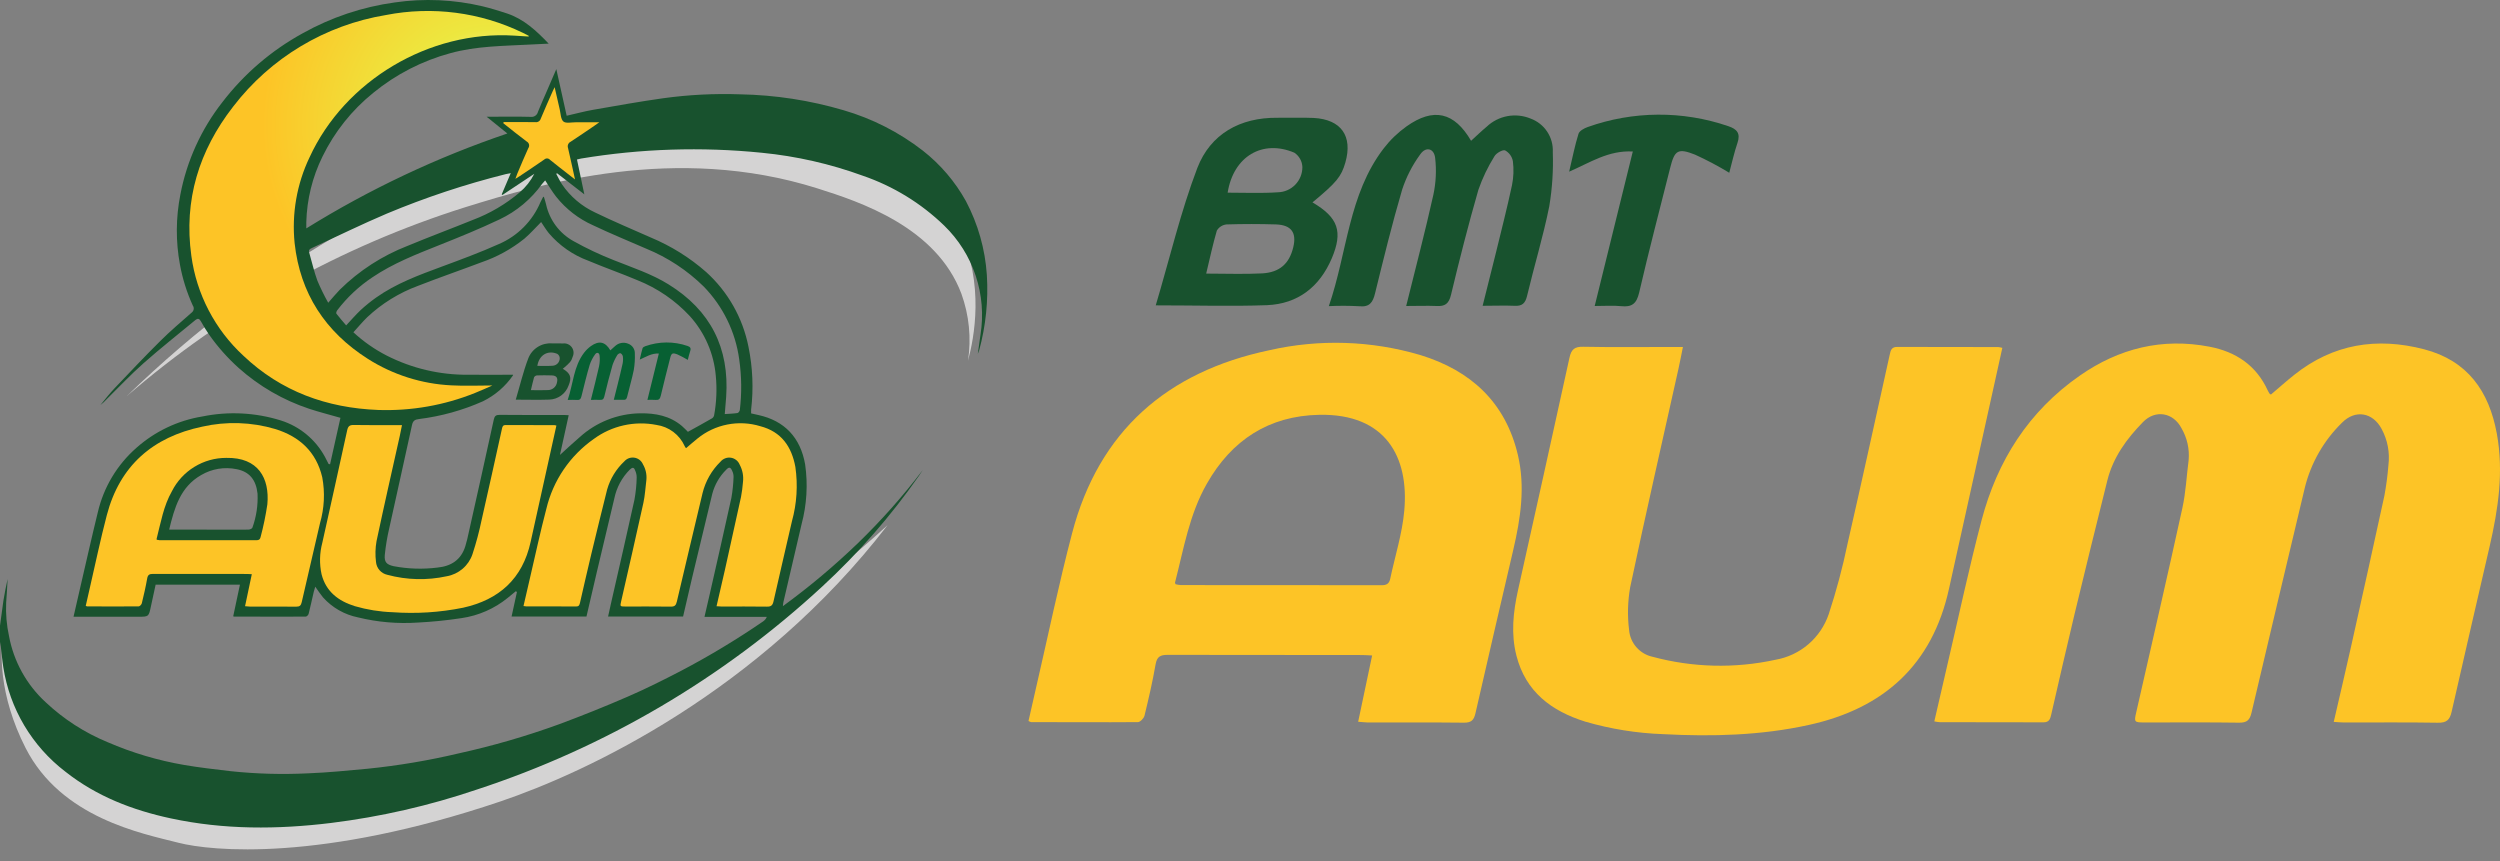
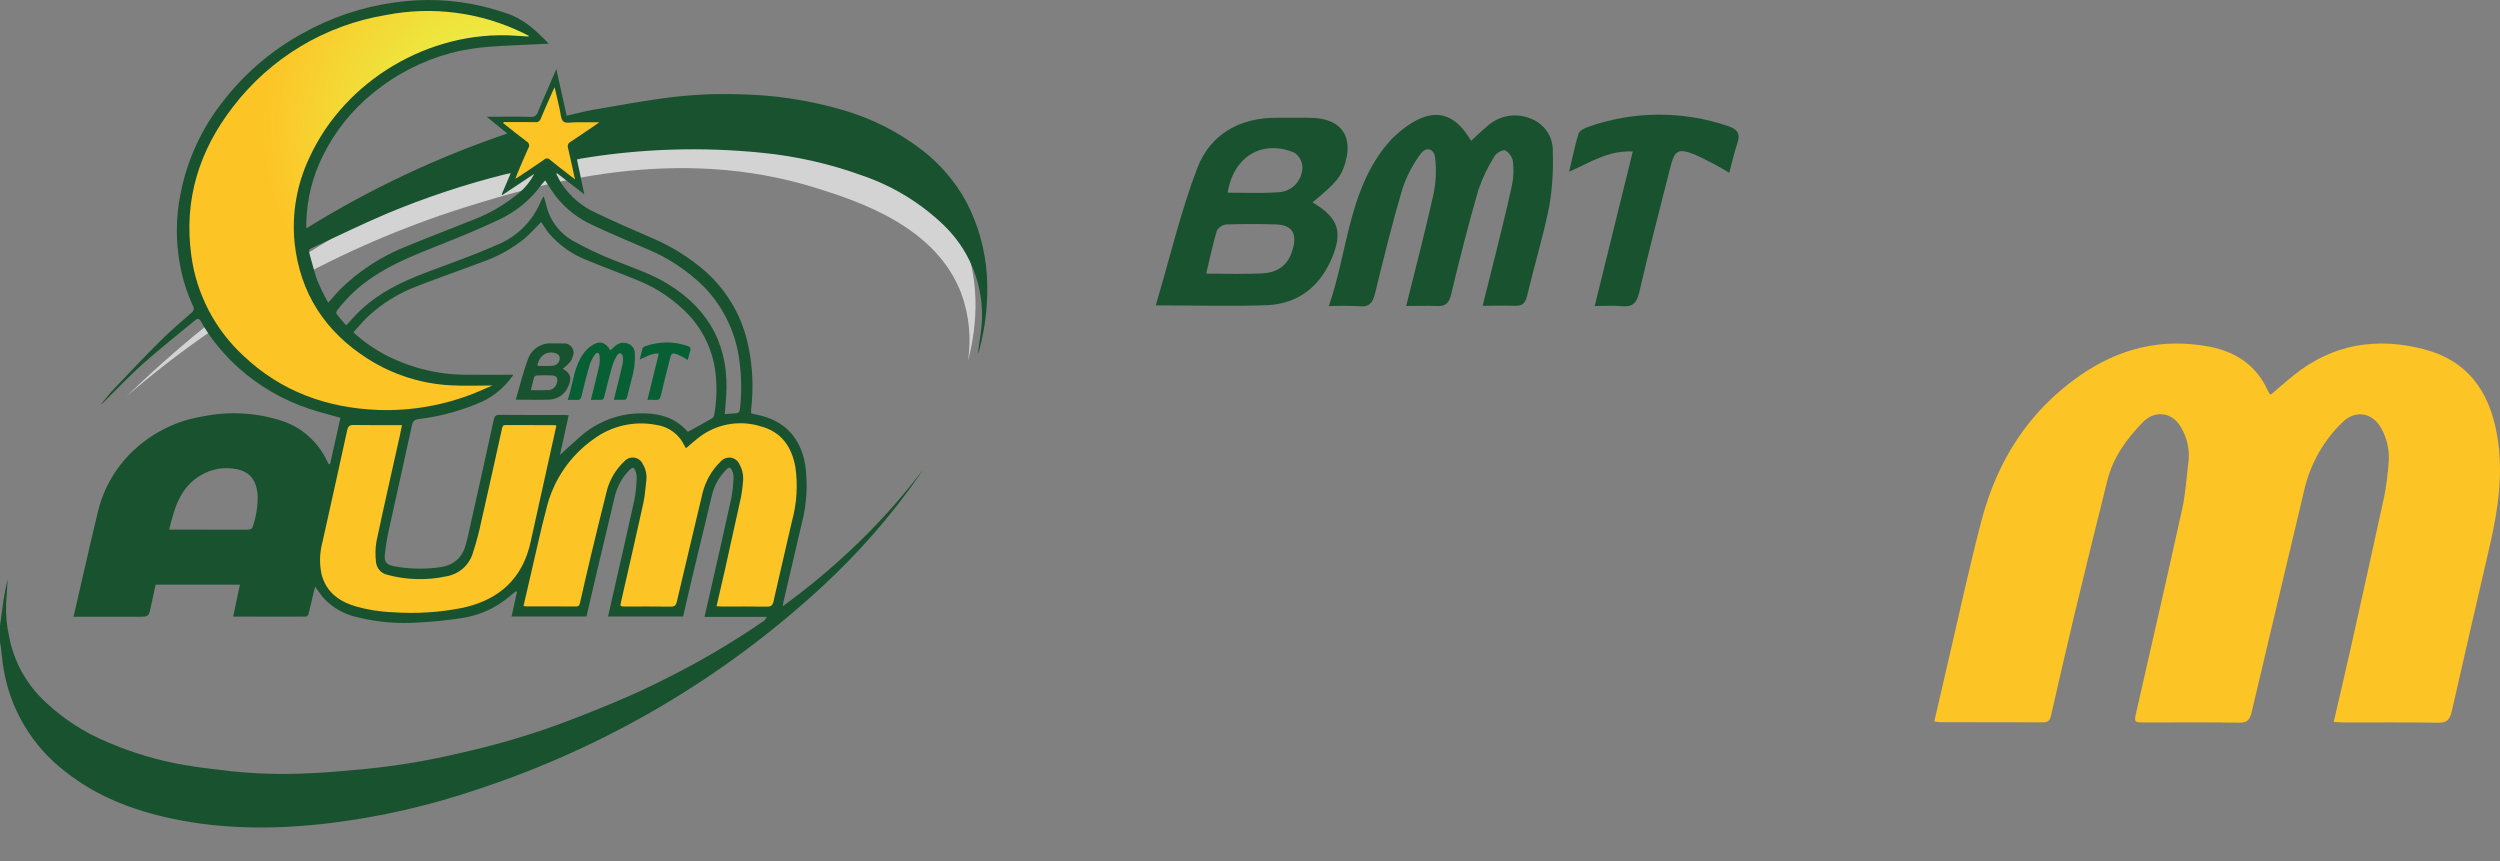
<svg xmlns="http://www.w3.org/2000/svg" width="148" height="51" viewBox="0 0 148 51" fill="none">
  <rect x="0" y="0" width="148" height="51" fill="#808080" stroke="none" />
  <path d="M7.487 23.467C15.968 15.238 24.289 11.339 29.348 9.444C40.836 5.141 46.917 6.912 48.33 7.364C50.472 8.05 54.836 9.449 56.808 13.656C58.3 16.843 57.663 20.016 57.306 21.354C57.508 20.021 57.373 18.658 56.915 17.39C55.433 13.447 50.938 11.955 48.384 11.15C39.99 8.501 32.021 10.874 27.535 12.27C20.158 14.595 13.335 18.405 7.487 23.467Z" fill="#D4D3D3" />
-   <path d="M52.543 31.092C44.953 40.938 34.751 45.712 29.632 47.443C19.004 51.033 12.526 50.394 10.556 49.889C8.377 49.333 3.624 48.422 1.515 44.281C-0.082 41.145 -0.043 38.485 0.271 37.138C0.168 38.129 0.629 39.379 1.373 40.838C3.221 44.464 7.799 45.392 10.379 46.115C18.852 48.489 26.742 45.857 31.18 44.315C35.714 42.734 44.892 38.088 52.543 31.092Z" fill="#D4D3D3" />
-   <path d="M31.297 2.163L31.303 2.118C31.183 2.058 31.064 1.993 30.945 1.935C28.431 0.72 25.592 0.353 22.852 0.888C19.253 1.48 16.015 3.422 13.798 6.318C11.785 8.912 10.87 11.848 11.328 15.141C11.635 17.41 12.724 19.502 14.407 21.055C16.638 23.174 19.35 24.151 22.389 24.269C24.35 24.337 26.304 23.993 28.125 23.261C28.476 23.124 28.817 22.963 29.148 22.82C28.338 22.82 27.527 22.857 26.72 22.812C24.963 22.727 23.259 22.185 21.774 21.241C19.262 19.644 17.769 17.373 17.443 14.396C17.265 12.654 17.571 10.896 18.326 9.315C20.414 4.762 25.422 1.79 30.448 2.109L31.297 2.163Z" fill="black" />
  <path d="M30.991 35.878C31.043 35.891 31.095 35.9 31.148 35.906C32.135 35.906 33.123 35.907 34.109 35.91C34.271 35.91 34.303 35.816 34.332 35.69C34.551 34.729 34.771 33.767 35.001 32.808C35.307 31.532 35.619 30.259 35.938 28.989C36.121 28.35 36.474 27.772 36.959 27.318C37.032 27.234 37.125 27.171 37.23 27.133C37.335 27.095 37.447 27.084 37.557 27.102C37.667 27.12 37.77 27.165 37.858 27.233C37.946 27.302 38.015 27.391 38.058 27.493C38.22 27.77 38.292 28.089 38.263 28.408C38.207 28.865 38.184 29.33 38.084 29.781C37.656 31.73 37.206 33.675 36.765 35.62C36.702 35.902 36.705 35.913 37.004 35.913C37.904 35.913 38.803 35.906 39.702 35.919C39.931 35.923 40.013 35.847 40.064 35.628C40.565 33.483 41.078 31.342 41.587 29.199C41.761 28.492 42.129 27.847 42.65 27.338C42.724 27.249 42.82 27.181 42.928 27.14C43.036 27.099 43.153 27.087 43.267 27.105C43.381 27.122 43.489 27.169 43.579 27.241C43.67 27.313 43.74 27.407 43.784 27.514C43.955 27.829 44.025 28.189 43.983 28.544C43.959 28.838 43.92 29.13 43.867 29.419C43.557 30.857 43.239 32.293 42.916 33.727C42.756 34.44 42.588 35.15 42.418 35.889C42.537 35.895 42.627 35.906 42.72 35.906C43.611 35.906 44.503 35.897 45.394 35.913C45.643 35.917 45.739 35.836 45.791 35.599C46.149 34.017 46.519 32.437 46.881 30.857C47.17 29.811 47.239 28.716 47.084 27.642C46.862 26.433 46.249 25.553 45.004 25.23C44.373 25.037 43.704 25.003 43.056 25.131C42.408 25.258 41.802 25.542 41.29 25.959C41.061 26.142 40.841 26.337 40.62 26.525C40.604 26.516 40.589 26.505 40.576 26.492C40.558 26.465 40.543 26.437 40.53 26.408C40.38 26.076 40.149 25.787 39.858 25.567C39.566 25.348 39.224 25.206 38.863 25.155C38.221 25.028 37.559 25.036 36.919 25.178C36.28 25.321 35.677 25.595 35.15 25.984C33.739 26.974 32.74 28.447 32.341 30.123C31.987 31.468 31.697 32.83 31.38 34.184C31.252 34.742 31.126 35.298 30.991 35.878Z" fill="black" />
  <path d="M32.937 25.191C32.898 25.179 32.858 25.171 32.818 25.166C31.855 25.166 30.892 25.164 29.929 25.161C29.76 25.161 29.741 25.263 29.713 25.384C29.314 27.184 28.92 28.988 28.509 30.784C28.367 31.468 28.187 32.143 27.968 32.807C27.855 33.141 27.653 33.439 27.384 33.669C27.116 33.899 26.791 34.052 26.442 34.112C25.28 34.365 24.074 34.336 22.926 34.026C22.748 33.986 22.587 33.891 22.466 33.754C22.346 33.617 22.273 33.445 22.257 33.263C22.206 32.855 22.216 32.442 22.288 32.037C22.73 29.952 23.205 27.877 23.667 25.797C23.711 25.599 23.749 25.399 23.796 25.163H23.474C22.631 25.163 21.786 25.174 20.943 25.156C20.693 25.151 20.602 25.23 20.55 25.47C20.066 27.691 19.569 29.909 19.078 32.128C18.915 32.738 18.9 33.378 19.034 33.995C19.299 35.027 20.037 35.58 21.003 35.882C21.729 36.096 22.479 36.216 23.235 36.24C24.633 36.342 26.038 36.252 27.412 35.974C29.547 35.502 30.933 34.255 31.41 32.08C31.828 30.186 32.247 28.292 32.668 26.399C32.758 26 32.847 25.599 32.937 25.191Z" fill="black" />
  <path d="M29.815 7.227L29.794 7.292C30.255 7.656 30.71 8.028 31.181 8.377C31.215 8.395 31.245 8.42 31.269 8.45C31.293 8.48 31.31 8.515 31.319 8.553C31.328 8.59 31.328 8.629 31.321 8.667C31.313 8.705 31.298 8.741 31.275 8.772C31.048 9.27 30.84 9.777 30.623 10.284C30.588 10.367 30.564 10.453 30.511 10.59C30.631 10.517 30.697 10.477 30.762 10.433C31.25 10.105 31.741 9.775 32.224 9.444C32.247 9.423 32.273 9.406 32.302 9.395C32.331 9.385 32.362 9.38 32.393 9.381C32.424 9.383 32.454 9.39 32.482 9.403C32.51 9.416 32.535 9.435 32.556 9.458C32.906 9.746 33.267 10.02 33.624 10.3L34.041 10.625C33.895 9.958 33.769 9.361 33.629 8.767C33.603 8.697 33.605 8.621 33.633 8.552C33.66 8.483 33.713 8.427 33.779 8.395C34.254 8.088 34.717 7.766 35.185 7.449C35.266 7.395 35.344 7.337 35.48 7.241H34.093C33.84 7.241 33.507 7.322 33.354 7.194C33.192 7.058 33.195 6.72 33.135 6.467C33.038 6.055 32.947 5.64 32.837 5.162C32.774 5.293 32.739 5.361 32.708 5.432C32.475 5.965 32.238 6.492 32.015 7.028C31.996 7.095 31.953 7.153 31.895 7.191C31.836 7.229 31.766 7.244 31.697 7.233C31.07 7.221 30.442 7.227 29.815 7.227Z" fill="black" />
  <path d="M58.422 16.282C58.321 14.751 57.898 13.259 57.181 11.903C56.539 10.748 55.673 9.733 54.633 8.919C53.231 7.831 51.637 7.019 49.934 6.524C47.945 5.938 45.888 5.622 43.816 5.584C42.291 5.53 40.764 5.608 39.252 5.817C37.862 6.013 36.482 6.261 35.098 6.503C34.584 6.593 34.08 6.733 33.547 6.852C33.342 5.94 33.142 5.04 32.934 4.091C32.738 4.549 32.562 4.957 32.386 5.362C32.207 5.78 32.017 6.192 31.849 6.616C31.828 6.71 31.772 6.794 31.693 6.85C31.614 6.906 31.517 6.93 31.421 6.918C30.651 6.897 29.878 6.91 29.105 6.91H28.809C29.233 7.255 29.608 7.558 30.036 7.903C25.868 9.316 21.874 11.201 18.133 13.521V13.149C18.169 11.803 18.494 10.482 19.088 9.274C19.803 7.805 20.833 6.513 22.106 5.489C23.443 4.396 24.997 3.598 26.664 3.147C28.197 2.726 29.776 2.722 31.346 2.639C31.707 2.62 32.069 2.603 32.48 2.583C31.747 1.811 31.007 1.129 30.016 0.797C29.538 0.639 29.061 0.493 28.579 0.376C26.874 -0.029 25.108 -0.108 23.373 0.144C21.456 0.407 19.605 1.027 17.916 1.972C16.067 2.986 14.449 4.374 13.165 6.048C11.911 7.648 11.058 9.525 10.677 11.522C10.407 12.89 10.399 14.296 10.653 15.666C10.806 16.501 11.062 17.315 11.413 18.087C11.458 18.149 11.477 18.225 11.467 18.301C11.457 18.376 11.419 18.445 11.36 18.493C10.73 19.049 10.086 19.593 9.489 20.187C8.57 21.099 7.681 22.041 6.788 22.98C6.486 23.295 6.224 23.643 5.942 23.978C6.081 23.873 6.209 23.755 6.324 23.624C7.045 22.914 7.737 22.174 8.494 21.506C9.489 20.625 10.538 19.798 11.564 18.949C11.7 18.836 11.793 18.853 11.886 19.009C12.041 19.292 12.21 19.567 12.394 19.832C12.898 20.545 13.479 21.199 14.129 21.783C15.34 22.864 16.759 23.686 18.299 24.198C18.899 24.397 19.517 24.55 20.154 24.735C19.952 25.64 19.747 26.563 19.54 27.485C19.477 27.471 19.454 27.471 19.45 27.462C19.378 27.322 19.311 27.18 19.235 27.044C18.676 26.012 17.737 25.239 16.617 24.888C15.114 24.42 13.517 24.34 11.975 24.656C10.525 24.894 9.171 25.538 8.072 26.515C6.935 27.513 6.138 28.843 5.793 30.317C5.441 31.75 5.12 33.19 4.784 34.633C4.642 35.249 4.499 35.867 4.353 36.511H8.188C8.809 36.511 8.805 36.511 8.935 35.894C9.024 35.462 9.123 35.031 9.213 34.613H14.204C14.068 35.254 13.938 35.87 13.806 36.484C13.819 36.491 13.834 36.496 13.848 36.501C15.265 36.504 16.682 36.511 18.098 36.504C18.158 36.504 18.255 36.408 18.271 36.338C18.38 35.906 18.474 35.472 18.573 35.041C18.593 34.955 18.623 34.868 18.663 34.732C18.838 34.978 18.968 35.18 19.123 35.366C19.669 35.974 20.396 36.39 21.197 36.55C22.356 36.834 23.551 36.937 24.741 36.855C25.605 36.811 26.467 36.724 27.322 36.593C28.326 36.448 29.272 36.033 30.059 35.393C30.216 35.263 30.375 35.133 30.536 35.001C30.56 35.017 30.583 35.032 30.603 35.044C30.497 35.525 30.394 36.01 30.285 36.5H34.719C34.929 35.605 35.131 34.714 35.34 33.83C35.681 32.383 36.029 30.94 36.371 29.494C36.505 28.853 36.822 28.265 37.284 27.802C37.44 27.652 37.529 27.652 37.602 27.855C37.661 27.983 37.691 28.122 37.692 28.262C37.683 28.706 37.638 29.149 37.559 29.586C37.118 31.603 36.65 33.614 36.192 35.627L35.999 36.497H40.439C40.617 35.721 40.791 34.964 40.971 34.208C41.368 32.549 41.767 30.888 42.169 29.226C42.311 28.695 42.59 28.21 42.979 27.82C43.158 27.628 43.247 27.641 43.35 27.886C43.401 27.993 43.427 28.11 43.427 28.228C43.414 28.648 43.37 29.067 43.297 29.481C42.886 31.368 42.451 33.246 42.027 35.127C41.924 35.582 41.818 36.033 41.705 36.52H45.394C45.35 36.627 45.277 36.718 45.182 36.783C43.614 37.858 41.985 38.84 40.302 39.722C39.268 40.259 38.221 40.784 37.153 41.245C35.817 41.825 34.465 42.368 33.099 42.875C31.162 43.579 29.179 44.155 27.165 44.598C25.384 45.02 23.576 45.325 21.754 45.51C20.576 45.619 19.398 45.738 18.221 45.782C16.695 45.857 15.165 45.814 13.646 45.653C12.734 45.543 11.822 45.444 10.916 45.288C9.35 45.02 7.822 44.566 6.364 43.934C5.009 43.375 3.768 42.574 2.701 41.57C1.574 40.535 0.814 39.163 0.534 37.658C0.392 37.008 0.335 36.343 0.365 35.678C0.408 35.21 0.421 34.742 0.451 34.278C0.355 34.703 0.272 35.127 0.202 35.558C0.13 36.053 0.066 36.547 0 37.041V37.996C0.017 38.09 0.036 38.181 0.047 38.274C0.1 38.682 0.13 39.097 0.196 39.502C0.579 41.959 1.895 44.173 3.871 45.683C5.715 47.14 7.845 47.963 10.121 48.45C13.263 49.124 16.428 49.108 19.599 48.719C22.532 48.356 25.419 47.694 28.217 46.746C35.83 44.252 42.814 40.145 48.694 34.706C50.824 32.741 52.736 30.552 54.396 28.177C54.475 28.057 54.548 27.938 54.628 27.825C53.464 29.36 52.184 30.804 50.8 32.144C49.403 33.492 47.915 34.742 46.347 35.885C46.361 35.762 46.364 35.699 46.379 35.639C46.736 34.103 47.094 32.568 47.453 31.034C47.761 29.88 47.834 28.676 47.664 27.493C47.389 25.911 46.451 24.909 44.894 24.569C44.748 24.538 44.605 24.507 44.466 24.473C44.461 24.401 44.461 24.329 44.466 24.257C44.614 23.015 44.561 21.757 44.31 20.531C43.974 18.826 43.097 17.274 41.808 16.108C40.835 15.252 39.727 14.561 38.531 14.062C37.429 13.574 36.318 13.107 35.236 12.582C34.443 12.214 33.764 11.638 33.272 10.916C33.143 10.72 33.043 10.498 32.928 10.289C32.946 10.281 32.964 10.27 32.98 10.258C33.501 10.66 34.022 11.064 34.592 11.505C34.439 10.773 34.3 10.116 34.157 9.442C34.247 9.422 34.323 9.399 34.399 9.386C37.937 8.798 41.537 8.683 45.105 9.044C47.143 9.244 49.148 9.7 51.073 10.401C52.879 11.02 54.526 12.029 55.898 13.357C56.747 14.181 57.386 15.197 57.76 16.319C58.134 17.442 58.232 18.638 58.046 19.807C57.999 20.165 57.946 20.523 57.886 20.948C57.916 20.884 57.941 20.819 57.963 20.752C58.36 19.297 58.515 17.787 58.422 16.282ZM14.943 31.235C14.927 31.295 14.79 31.351 14.708 31.354C13.839 31.361 12.973 31.354 12.107 31.354H10.014C10.328 30.061 10.672 28.829 11.909 28.123C12.54 27.752 13.285 27.628 14.002 27.774C14.765 27.921 15.157 28.401 15.246 29.221C15.279 29.906 15.176 30.59 14.943 31.235ZM18.789 16.615C18.589 16.074 18.467 15.507 18.304 14.952C18.251 14.78 18.363 14.73 18.483 14.674C19.955 13.994 21.413 13.277 22.902 12.645C25.186 11.69 27.538 10.91 29.939 10.309C30.022 10.289 30.105 10.278 30.237 10.25C30.045 10.698 29.872 11.102 29.7 11.511C29.717 11.521 29.732 11.534 29.743 11.542C30.374 11.128 31.003 10.71 31.631 10.289C31.419 10.706 31.128 11.078 30.772 11.383C29.947 12.082 29.008 12.636 27.995 13.018C26.711 13.539 25.411 14.023 24.134 14.553C22.633 15.135 21.266 16.018 20.119 17.148C19.893 17.38 19.688 17.632 19.43 17.923C19.192 17.499 18.978 17.062 18.789 16.615ZM42.278 24.573C42.266 24.647 42.225 24.713 42.165 24.758C41.695 25.03 41.217 25.291 40.724 25.564C40.628 25.47 40.505 25.335 40.369 25.219C39.653 24.612 38.797 24.456 37.894 24.468C36.57 24.488 35.298 24.99 34.317 25.881C33.906 26.229 33.514 26.601 33.149 26.933C33.309 26.209 33.485 25.406 33.667 24.58C33.568 24.574 33.488 24.567 33.398 24.567C32.124 24.567 30.854 24.574 29.579 24.56C29.36 24.56 29.281 24.623 29.234 24.832C28.717 27.195 28.193 29.557 27.661 31.919C27.63 32.055 27.589 32.194 27.549 32.33C27.298 33.147 26.706 33.523 25.888 33.601C25.027 33.709 24.155 33.681 23.304 33.518C22.886 33.424 22.743 33.279 22.779 32.855C22.833 32.328 22.919 31.806 23.039 31.291C23.486 29.243 23.951 27.2 24.392 25.156C24.449 24.901 24.568 24.837 24.8 24.808C26.108 24.646 27.386 24.292 28.59 23.756C29.3 23.407 29.909 22.883 30.36 22.235C30.369 22.219 30.374 22.203 30.377 22.185C29.482 22.185 28.602 22.192 27.719 22.185C26.043 22.2 24.389 21.811 22.894 21.051C22.177 20.683 21.512 20.219 20.921 19.671C21.196 19.369 21.453 19.061 21.737 18.782C22.603 17.968 23.625 17.336 24.74 16.924C25.98 16.439 27.241 16.005 28.486 15.534C29.413 15.218 30.279 14.743 31.043 14.13C31.398 13.828 31.707 13.472 32.035 13.145C32.174 13.351 32.317 13.586 32.489 13.803C33.116 14.539 33.923 15.101 34.83 15.435C35.796 15.842 36.785 16.187 37.75 16.594C38.921 17.062 39.973 17.784 40.832 18.707C41.72 19.687 42.262 20.931 42.375 22.248C42.45 23.023 42.418 23.806 42.278 24.573ZM35.099 13.332C36.137 13.827 37.202 14.261 38.257 14.722C39.526 15.24 40.681 16.001 41.659 16.962C42.805 18.138 43.542 19.651 43.762 21.278C43.905 22.27 43.917 23.276 43.798 24.27C43.792 24.34 43.713 24.446 43.653 24.453C43.414 24.489 43.165 24.493 42.906 24.513C42.938 24.175 42.966 23.839 42.989 23.498C43.188 20.599 42.064 18.376 39.585 16.84C38.567 16.206 37.432 15.841 36.327 15.398C35.515 15.079 34.725 14.706 33.963 14.281C33.55 14.055 33.189 13.743 32.907 13.366C32.625 12.989 32.427 12.555 32.327 12.095C32.296 11.955 32.248 11.819 32.208 11.684C32.208 11.676 32.198 11.674 32.161 11.64C32.102 11.759 32.042 11.863 31.995 11.969C31.526 13.084 30.642 13.973 29.53 14.45C28.425 14.945 27.284 15.366 26.146 15.787C24.799 16.285 23.449 16.779 22.262 17.619C21.938 17.848 21.63 18.098 21.339 18.368C21.051 18.64 20.792 18.946 20.493 19.263C20.3 19.037 20.098 18.808 19.912 18.566C19.886 18.532 19.926 18.42 19.966 18.367C20.545 17.607 21.247 16.948 22.042 16.419C23.264 15.594 24.62 15.063 25.977 14.522C27.185 14.042 28.392 13.551 29.567 12.992C30.573 12.518 31.44 11.796 32.088 10.893C32.146 10.819 32.208 10.748 32.274 10.68C32.496 11.015 32.691 11.35 32.932 11.655C33.51 12.379 34.252 12.954 35.098 13.332L35.099 13.332Z" fill="#18522E" />
  <path d="M38.327 23.672C38.512 23.672 38.655 23.66 38.797 23.675C38.989 23.695 39.071 23.63 39.117 23.432C39.289 22.691 39.483 21.954 39.668 21.217C39.746 20.906 39.803 20.865 40.108 20.984C40.317 21.079 40.52 21.187 40.717 21.306C40.765 21.127 40.804 20.948 40.862 20.777C40.921 20.607 40.854 20.531 40.699 20.479C39.889 20.201 39.008 20.207 38.201 20.495C38.141 20.517 38.056 20.562 38.04 20.614C37.975 20.824 37.932 21.04 37.874 21.287C38.25 21.124 38.571 20.905 39.004 20.929C38.776 21.848 38.554 22.748 38.327 23.672Z" fill="#076033" />
  <path d="M34.145 23.676C34.329 23.696 34.388 23.609 34.426 23.446C34.578 22.831 34.728 22.214 34.907 21.605C34.981 21.381 35.09 21.169 35.229 20.979C35.328 20.836 35.474 20.871 35.494 21.043C35.519 21.261 35.508 21.482 35.462 21.696C35.318 22.346 35.149 22.99 34.98 23.672C35.181 23.672 35.348 23.665 35.517 23.672C35.667 23.681 35.736 23.635 35.775 23.475C35.925 22.85 36.084 22.227 36.261 21.61C36.334 21.401 36.43 21.201 36.547 21.014C36.578 20.958 36.693 20.895 36.735 20.911C36.771 20.93 36.802 20.958 36.826 20.991C36.85 21.024 36.867 21.062 36.874 21.103C36.892 21.245 36.887 21.389 36.858 21.529C36.772 21.932 36.67 22.331 36.572 22.732C36.497 23.036 36.42 23.338 36.336 23.67C36.553 23.67 36.727 23.663 36.9 23.67C37.037 23.679 37.093 23.629 37.125 23.495C37.251 22.962 37.413 22.438 37.52 21.902C37.574 21.584 37.594 21.263 37.583 20.941C37.589 20.813 37.554 20.685 37.483 20.578C37.411 20.471 37.307 20.39 37.186 20.346C37.057 20.293 36.915 20.278 36.777 20.304C36.64 20.329 36.512 20.394 36.411 20.49C36.317 20.57 36.226 20.657 36.132 20.741C35.834 20.231 35.466 20.146 34.986 20.486C34.831 20.596 34.694 20.73 34.578 20.881C33.955 21.697 33.937 22.719 33.607 23.677C33.786 23.668 33.965 23.667 34.145 23.676Z" fill="#076033" />
  <path d="M33.901 21.123C33.943 21.033 33.961 20.934 33.953 20.835C33.944 20.737 33.909 20.642 33.852 20.561C33.794 20.481 33.716 20.417 33.625 20.377C33.535 20.336 33.435 20.321 33.337 20.333C33.124 20.323 32.908 20.333 32.693 20.329C32.392 20.304 32.091 20.377 31.835 20.538C31.579 20.698 31.381 20.937 31.273 21.219C30.974 22.002 30.782 22.825 30.533 23.66C31.243 23.66 31.876 23.68 32.51 23.657C32.763 23.651 33.008 23.568 33.213 23.42C33.418 23.272 33.573 23.066 33.658 22.828C33.861 22.35 33.775 22.102 33.317 21.832C33.744 21.477 33.827 21.378 33.901 21.123ZM32.975 22.629C32.956 22.761 32.888 22.881 32.786 22.966C32.684 23.052 32.554 23.097 32.421 23.093C32.108 23.11 31.791 23.096 31.429 23.096C31.495 22.821 31.549 22.572 31.617 22.333C31.635 22.303 31.66 22.277 31.69 22.258C31.72 22.239 31.754 22.227 31.79 22.224C32.081 22.214 32.377 22.214 32.669 22.224C32.942 22.234 33.038 22.37 32.975 22.629ZM32.699 21.653C32.41 21.673 32.116 21.66 31.81 21.66C31.913 21.013 32.431 20.711 32.995 20.95C33.037 20.978 33.072 21.016 33.097 21.06C33.122 21.105 33.136 21.154 33.137 21.205C33.138 21.323 33.092 21.435 33.01 21.519C32.928 21.603 32.817 21.651 32.699 21.653Z" fill="#18522E" />
  <path d="M94.406 18.115C95.022 18.115 95.502 18.077 95.972 18.125C96.613 18.193 96.887 17.976 97.04 17.315C97.611 14.844 98.258 12.389 98.876 9.93C99.138 8.892 99.328 8.755 100.345 9.154C101.041 9.472 101.718 9.83 102.372 10.227C102.533 9.63 102.663 9.033 102.857 8.464C103.052 7.894 102.83 7.64 102.314 7.469C99.612 6.543 96.675 6.562 93.984 7.523C93.785 7.595 93.501 7.746 93.447 7.921C93.23 8.619 93.089 9.339 92.894 10.163C94.147 9.62 95.218 8.89 96.662 8.969C95.903 12.033 95.165 15.036 94.406 18.115Z" fill="#18522E" />
  <path d="M80.461 18.129C81.078 18.195 81.273 17.904 81.404 17.363C81.909 15.31 82.411 13.253 83.007 11.226C83.252 10.477 83.614 9.772 84.08 9.136C84.41 8.659 84.897 8.776 84.961 9.351C85.045 10.078 85.009 10.813 84.856 11.528C84.374 13.694 83.809 15.841 83.246 18.115C83.919 18.115 84.476 18.091 85.037 18.115C85.54 18.146 85.771 17.989 85.899 17.457C86.398 15.374 86.927 13.297 87.52 11.238C87.762 10.541 88.082 9.874 88.473 9.248C88.581 9.06 88.959 8.85 89.1 8.902C89.22 8.968 89.324 9.059 89.404 9.17C89.484 9.281 89.538 9.408 89.563 9.543C89.623 10.016 89.605 10.496 89.51 10.963C89.223 12.308 88.881 13.639 88.555 14.976C88.306 15.987 88.049 16.995 87.772 18.103C88.492 18.103 89.075 18.078 89.651 18.103C90.107 18.131 90.294 17.966 90.402 17.518C90.823 15.744 91.361 13.993 91.718 12.207C91.894 11.149 91.963 10.077 91.925 9.006C91.947 8.576 91.83 8.151 91.592 7.793C91.353 7.434 91.006 7.162 90.602 7.016C90.17 6.839 89.696 6.79 89.237 6.876C88.779 6.961 88.354 7.177 88.015 7.498C87.697 7.762 87.401 8.051 87.088 8.335C86.094 6.634 84.868 6.346 83.264 7.484C82.748 7.853 82.289 8.296 81.904 8.8C79.827 11.522 79.765 14.93 78.667 18.123C79.265 18.095 79.863 18.097 80.461 18.129Z" fill="#18522E" />
  <path d="M79.647 9.616C80.089 8.056 79.402 7.071 77.767 6.982C77.059 6.951 76.338 6.982 75.62 6.972C73.408 6.95 71.662 7.933 70.885 9.936C69.891 12.547 69.25 15.29 68.42 18.077C70.786 18.077 72.899 18.143 75.011 18.066C76.838 17.988 78.121 16.981 78.839 15.3C79.514 13.709 79.227 12.879 77.699 11.982C79.126 10.797 79.402 10.467 79.647 9.616ZM76.561 14.637C76.328 15.61 75.753 16.129 74.712 16.185C73.672 16.241 72.611 16.197 71.406 16.197C71.626 15.278 71.804 14.448 72.037 13.652C72.097 13.55 72.18 13.464 72.28 13.4C72.38 13.337 72.494 13.297 72.612 13.286C73.585 13.255 74.57 13.255 75.542 13.286C76.45 13.32 76.77 13.774 76.561 14.637ZM75.642 11.384C74.679 11.45 73.696 11.406 72.677 11.406C73.02 9.25 74.745 8.242 76.625 9.039C76.766 9.133 76.883 9.26 76.966 9.408C77.049 9.556 77.095 9.722 77.101 9.892C77.102 10.283 76.95 10.658 76.677 10.937C76.404 11.216 76.032 11.377 75.642 11.384Z" fill="#18522E" />
  <path d="M31.297 2.163L30.446 2.109C25.42 1.791 20.414 4.763 18.325 9.315C17.57 10.896 17.265 12.654 17.442 14.397C17.768 17.373 19.261 19.643 21.773 21.242C23.257 22.186 24.962 22.727 26.719 22.813C27.526 22.858 28.336 22.82 29.147 22.82C28.816 22.964 28.475 23.125 28.124 23.262C26.303 23.994 24.349 24.337 22.387 24.27C19.348 24.151 16.638 23.175 14.406 21.056C12.723 19.502 11.634 17.411 11.327 15.141C10.869 11.849 11.784 8.911 13.797 6.319C16.014 3.423 19.252 1.481 22.851 0.889C25.59 0.354 28.429 0.722 30.942 1.937C31.061 1.996 31.181 2.056 31.3 2.119L31.297 2.163Z" fill="url(#paint0_radial_88_1321)" />
  <path d="M30.991 35.878C31.126 35.298 31.252 34.744 31.382 34.186C31.699 32.832 31.989 31.47 32.343 30.125C32.742 28.448 33.741 26.976 35.151 25.987C35.679 25.598 36.282 25.324 36.921 25.181C37.56 25.038 38.222 25.029 38.865 25.156C39.226 25.207 39.568 25.349 39.86 25.568C40.151 25.787 40.383 26.077 40.532 26.409C40.545 26.439 40.56 26.466 40.578 26.493C40.591 26.506 40.606 26.517 40.621 26.526C40.844 26.338 41.063 26.143 41.292 25.96C41.803 25.543 42.41 25.259 43.058 25.132C43.706 25.004 44.375 25.038 45.006 25.23C46.253 25.555 46.864 26.434 47.086 27.643C47.241 28.717 47.172 29.812 46.883 30.858C46.521 32.439 46.148 34.021 45.792 35.6C45.739 35.839 45.645 35.919 45.396 35.913C44.505 35.898 43.613 35.908 42.721 35.907C42.627 35.907 42.536 35.896 42.419 35.889C42.59 35.15 42.758 34.439 42.917 33.728C43.238 32.292 43.555 30.856 43.868 29.42C43.922 29.13 43.961 28.837 43.984 28.543C44.028 28.185 43.96 27.823 43.788 27.507C43.745 27.4 43.675 27.305 43.584 27.234C43.493 27.162 43.386 27.115 43.271 27.097C43.157 27.079 43.04 27.091 42.932 27.133C42.824 27.174 42.728 27.242 42.654 27.331C42.133 27.84 41.765 28.485 41.591 29.192C41.084 31.335 40.569 33.476 40.068 35.621C40.017 35.84 39.935 35.916 39.707 35.912C38.807 35.899 37.908 35.907 37.008 35.906C36.71 35.906 36.703 35.895 36.769 35.613C37.211 33.667 37.661 31.723 38.088 29.773C38.187 29.325 38.208 28.861 38.267 28.401C38.296 28.082 38.224 27.762 38.062 27.486C38.019 27.384 37.95 27.294 37.862 27.226C37.774 27.157 37.671 27.112 37.561 27.095C37.451 27.077 37.339 27.088 37.234 27.125C37.129 27.163 37.036 27.227 36.963 27.31C36.477 27.765 36.125 28.342 35.942 28.981C35.624 30.254 35.311 31.527 35.005 32.8C34.775 33.759 34.557 34.721 34.336 35.683C34.307 35.808 34.276 35.904 34.114 35.902C33.127 35.897 32.14 35.902 31.152 35.898C31.098 35.895 31.044 35.888 30.991 35.878Z" fill="#FDC426" />
-   <path d="M14.507 35.888C14.644 35.241 14.773 34.63 14.907 33.992C14.794 33.987 14.709 33.979 14.625 33.979C12.77 33.979 10.916 33.978 9.061 33.975C8.85 33.975 8.752 34.022 8.713 34.246C8.627 34.74 8.514 35.228 8.395 35.715C8.377 35.789 8.273 35.898 8.207 35.899C7.189 35.908 6.171 35.899 5.152 35.899C5.137 35.899 5.123 35.887 5.076 35.867C5.151 35.537 5.227 35.201 5.304 34.865C5.641 33.409 5.944 31.941 6.323 30.498C7.09 27.567 9.05 25.872 11.968 25.259C13.396 24.934 14.885 24.982 16.29 25.397C17.731 25.84 18.725 26.749 19.078 28.258C19.246 29.161 19.2 30.091 18.944 30.974C18.58 32.53 18.22 34.087 17.863 35.645C17.818 35.844 17.744 35.917 17.534 35.915C16.618 35.905 15.703 35.911 14.789 35.91C14.71 35.907 14.633 35.897 14.507 35.888ZM9.283 31.954C9.333 31.966 9.384 31.974 9.435 31.978C11.352 31.978 13.268 31.979 15.184 31.981C15.318 31.981 15.392 31.939 15.423 31.808C15.596 31.164 15.731 30.511 15.828 29.852C15.967 28.313 15.295 27.069 13.395 27.107C12.729 27.105 12.076 27.289 11.509 27.637C10.941 27.984 10.481 28.482 10.18 29.076C9.679 29.953 9.518 30.941 9.271 31.9C9.263 31.908 9.274 31.925 9.283 31.954Z" fill="#FDC426" />
  <path d="M32.939 25.191C32.849 25.598 32.76 26 32.671 26.402C32.252 28.295 31.832 30.188 31.413 32.083C30.935 34.258 29.55 35.505 27.415 35.977C26.041 36.255 24.636 36.344 23.237 36.243C22.482 36.217 21.732 36.096 21.006 35.885C20.039 35.582 19.3 35.03 19.037 33.998C18.903 33.381 18.918 32.741 19.081 32.131C19.573 29.911 20.071 27.693 20.553 25.472C20.605 25.234 20.696 25.154 20.946 25.159C21.789 25.176 22.633 25.166 23.477 25.166H23.798C23.751 25.401 23.713 25.601 23.669 25.799C23.206 27.879 22.731 29.955 22.29 32.039C22.218 32.444 22.208 32.858 22.259 33.266C22.275 33.447 22.348 33.62 22.468 33.757C22.589 33.894 22.75 33.989 22.928 34.028C24.076 34.338 25.282 34.368 26.444 34.115C26.793 34.054 27.118 33.901 27.387 33.671C27.655 33.442 27.857 33.144 27.97 32.809C28.189 32.146 28.369 31.47 28.511 30.786C28.922 28.989 29.316 27.187 29.715 25.387C29.742 25.268 29.762 25.162 29.931 25.163C30.894 25.169 31.857 25.163 32.82 25.168C32.86 25.172 32.9 25.18 32.939 25.191Z" fill="#FDC426" />
  <path d="M114.511 42.707C114.789 41.507 115.051 40.361 115.32 39.205C115.976 36.402 116.576 33.585 117.309 30.802C118.235 27.284 120.092 24.348 123.12 22.24C125.441 20.622 127.999 19.984 130.803 20.525C132.364 20.824 133.572 21.628 134.252 23.118C134.278 23.178 134.31 23.236 134.346 23.291C134.373 23.318 134.403 23.341 134.436 23.36C134.896 22.97 135.349 22.566 135.823 22.188C138.122 20.359 140.708 19.948 143.509 20.678C146.088 21.35 147.353 23.168 147.812 25.669C148.227 27.921 147.896 30.129 147.392 32.322C146.643 35.594 145.873 38.866 145.137 42.134C145.026 42.628 144.831 42.795 144.316 42.785C142.472 42.754 140.626 42.774 138.781 42.772C138.59 42.772 138.399 42.749 138.157 42.736C138.51 41.205 138.858 39.734 139.187 38.26C139.852 35.29 140.508 32.319 141.156 29.347C141.267 28.747 141.347 28.142 141.395 27.534C141.486 26.795 141.345 26.046 140.99 25.39C140.466 24.409 139.43 24.231 138.644 25.026C137.566 26.08 136.804 27.414 136.444 28.878C135.395 33.311 134.33 37.742 133.293 42.18C133.188 42.634 133.018 42.79 132.545 42.782C130.684 42.755 128.823 42.772 126.961 42.77C126.344 42.77 126.331 42.748 126.467 42.163C127.381 38.137 128.312 34.114 129.196 30.08C129.4 29.153 129.443 28.192 129.567 27.241C129.626 26.581 129.478 25.919 129.143 25.348C128.659 24.421 127.602 24.23 126.867 24.985C125.902 25.973 125.095 27.071 124.755 28.442C124.096 31.076 123.45 33.71 122.816 36.344C122.34 38.327 121.889 40.318 121.432 42.306C121.373 42.565 121.309 42.764 120.971 42.762C118.929 42.752 116.887 42.762 114.843 42.754C114.732 42.746 114.621 42.73 114.511 42.707Z" fill="#FDC426" />
-   <path d="M80.403 42.728C80.685 41.389 80.952 40.125 81.23 38.805C80.996 38.794 80.82 38.778 80.645 38.778C76.807 38.778 72.969 38.774 69.132 38.768C68.693 38.768 68.492 38.865 68.411 39.33C68.234 40.351 67.999 41.361 67.754 42.369C67.716 42.523 67.5 42.748 67.366 42.749C65.259 42.767 63.151 42.749 61.044 42.749C61.013 42.749 60.983 42.725 60.887 42.684C61.044 42.001 61.198 41.305 61.359 40.608C62.056 37.596 62.683 34.558 63.467 31.573C65.054 25.508 69.111 22.002 75.147 20.733C78.103 20.061 81.182 20.16 84.089 21.02C87.07 21.936 89.129 23.817 89.86 26.939C90.305 28.831 90.017 30.701 89.584 32.558C88.831 35.778 88.085 39 87.348 42.222C87.254 42.635 87.101 42.786 86.665 42.782C84.771 42.761 82.877 42.773 80.985 42.772C80.823 42.767 80.662 42.746 80.403 42.728ZM69.593 34.587C69.695 34.612 69.8 34.629 69.906 34.637C73.872 34.637 77.837 34.639 81.802 34.644C82.078 34.644 82.232 34.557 82.296 34.285C82.581 32.935 83.011 31.601 83.133 30.237C83.421 27.053 82.033 24.479 78.099 24.557C75.116 24.614 72.914 26.052 71.447 28.632C70.409 30.447 70.076 32.491 69.564 34.476C69.55 34.493 69.575 34.528 69.593 34.587Z" fill="#FDC426" />
-   <path d="M118.539 20.592C118.352 21.438 118.169 22.268 117.985 23.099C117.117 27.016 116.249 30.934 115.381 34.853C114.393 39.354 111.527 41.934 107.108 42.911C104.257 43.541 101.366 43.616 98.465 43.462C96.901 43.407 95.35 43.159 93.848 42.721C91.846 42.094 90.318 40.952 89.773 38.817C89.442 37.529 89.579 36.235 89.863 34.953C90.883 30.361 91.912 25.771 92.913 21.176C93.022 20.682 93.21 20.518 93.728 20.528C95.473 20.564 97.219 20.541 98.963 20.541H99.629C99.53 21.029 99.452 21.443 99.361 21.852C98.404 26.156 97.418 30.451 96.507 34.764C96.359 35.602 96.337 36.458 96.443 37.302C96.475 37.678 96.627 38.034 96.876 38.318C97.125 38.602 97.458 38.799 97.827 38.88C100.203 39.521 102.699 39.583 105.104 39.059C105.824 38.934 106.498 38.617 107.053 38.142C107.609 37.666 108.026 37.05 108.261 36.357C108.713 34.984 109.086 33.587 109.379 32.172C110.23 28.453 111.044 24.724 111.871 21C111.926 20.753 111.967 20.534 112.318 20.537C114.311 20.549 116.302 20.537 118.295 20.546C118.378 20.555 118.46 20.571 118.54 20.593L118.539 20.592Z" fill="#FDC426" />
  <path d="M29.815 7.227C30.442 7.227 31.068 7.221 31.695 7.231C31.764 7.241 31.834 7.226 31.892 7.188C31.951 7.15 31.993 7.092 32.013 7.025C32.235 6.488 32.473 5.96 32.706 5.43C32.737 5.359 32.772 5.291 32.834 5.16C32.943 5.638 33.033 6.052 33.133 6.465C33.193 6.718 33.193 7.056 33.352 7.192C33.505 7.32 33.837 7.237 34.091 7.239H35.479C35.344 7.333 35.265 7.393 35.184 7.447C34.717 7.764 34.253 8.086 33.779 8.393C33.712 8.425 33.66 8.481 33.632 8.55C33.604 8.618 33.603 8.695 33.628 8.765C33.768 9.36 33.894 9.958 34.041 10.623L33.623 10.298C33.265 10.018 32.907 9.744 32.555 9.456C32.535 9.433 32.51 9.415 32.482 9.401C32.454 9.388 32.423 9.381 32.392 9.379C32.362 9.378 32.331 9.383 32.302 9.394C32.273 9.404 32.246 9.421 32.224 9.442C31.741 9.778 31.25 10.103 30.761 10.431C30.696 10.475 30.629 10.514 30.511 10.588C30.561 10.451 30.588 10.365 30.623 10.283C30.838 9.778 31.047 9.268 31.275 8.772C31.297 8.741 31.313 8.705 31.32 8.668C31.328 8.63 31.327 8.591 31.318 8.553C31.309 8.516 31.292 8.481 31.268 8.451C31.245 8.42 31.215 8.395 31.181 8.378C30.711 8.028 30.255 7.657 29.794 7.293L29.815 7.227Z" fill="url(#paint1_radial_88_1321)" />
  <defs>
    <radialGradient id="paint0_radial_88_1321" cx="0" cy="0" r="1" gradientUnits="userSpaceOnUse" gradientTransform="translate(29.145 7.408) scale(13.632 13.633)">
      <stop stop-color="white" />
      <stop offset="0.42" stop-color="#EDE73F" />
      <stop offset="1" stop-color="#FDC426" />
    </radialGradient>
    <radialGradient id="paint1_radial_88_1321" cx="0" cy="0" r="1" gradientUnits="userSpaceOnUse" gradientTransform="translate(24.99 6.231) scale(4.223 4.223)">
      <stop stop-color="white" />
      <stop offset="0.42" stop-color="#EDE73F" />
      <stop offset="1" stop-color="#FDC426" />
    </radialGradient>
  </defs>
</svg>